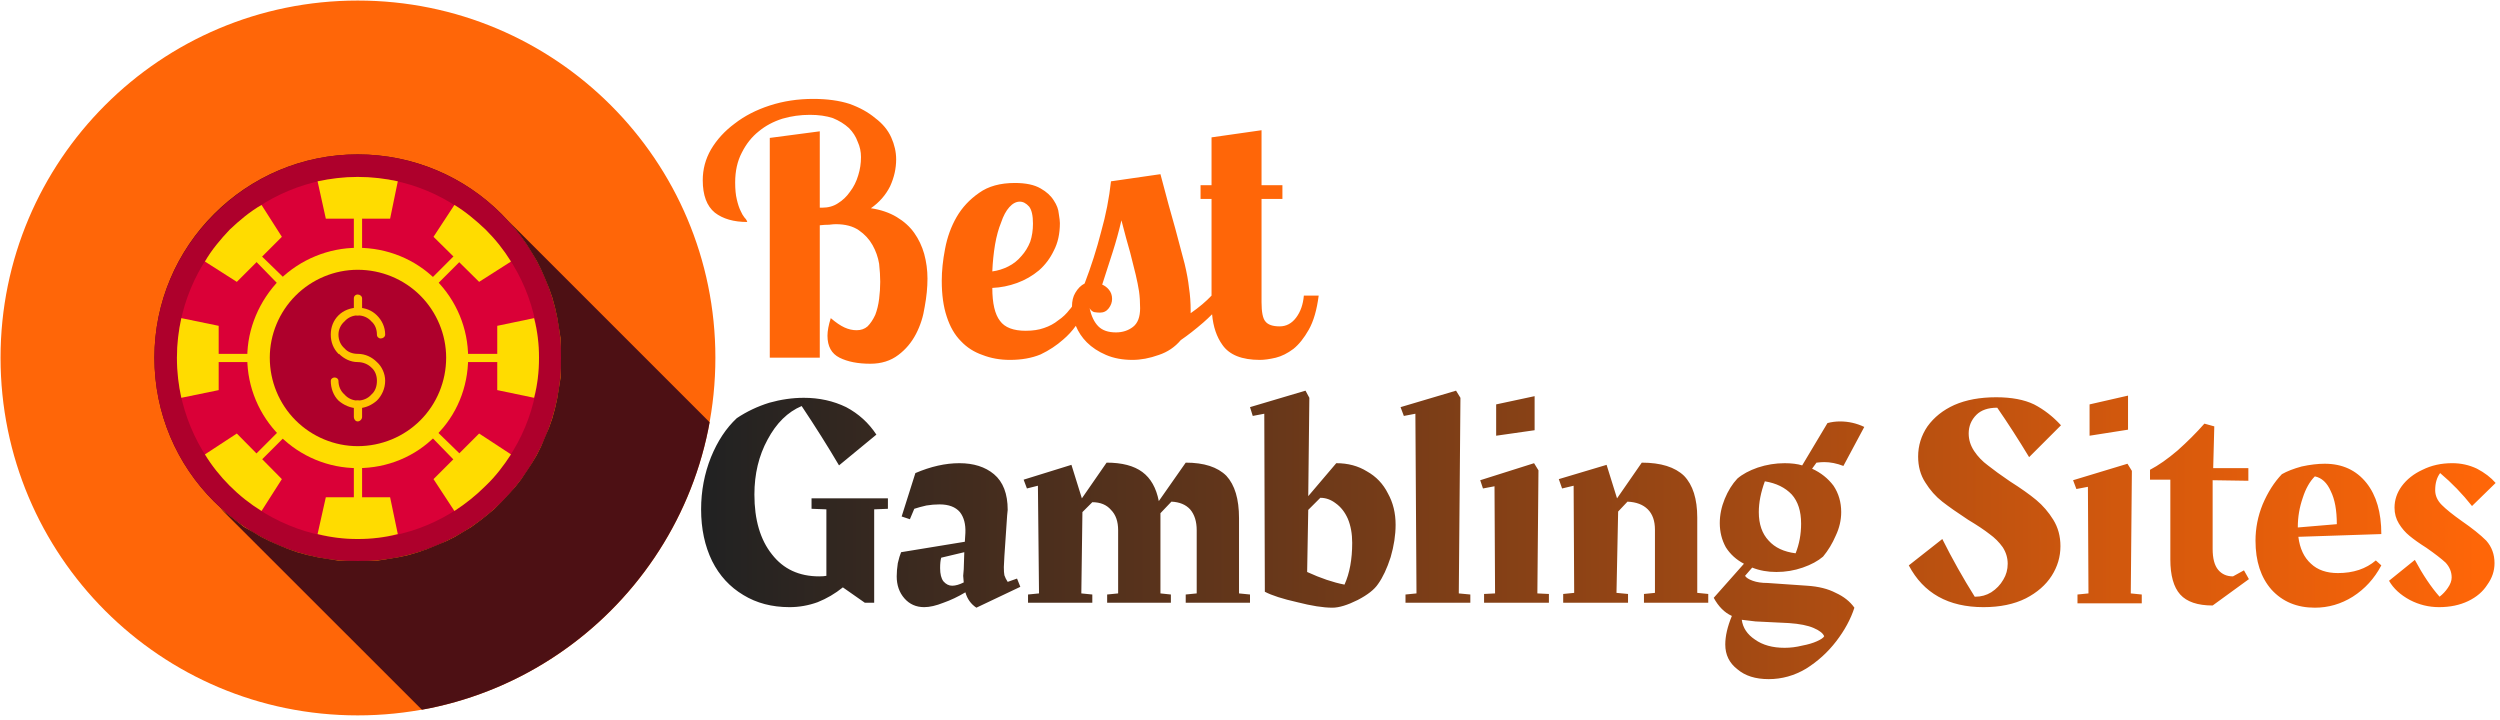
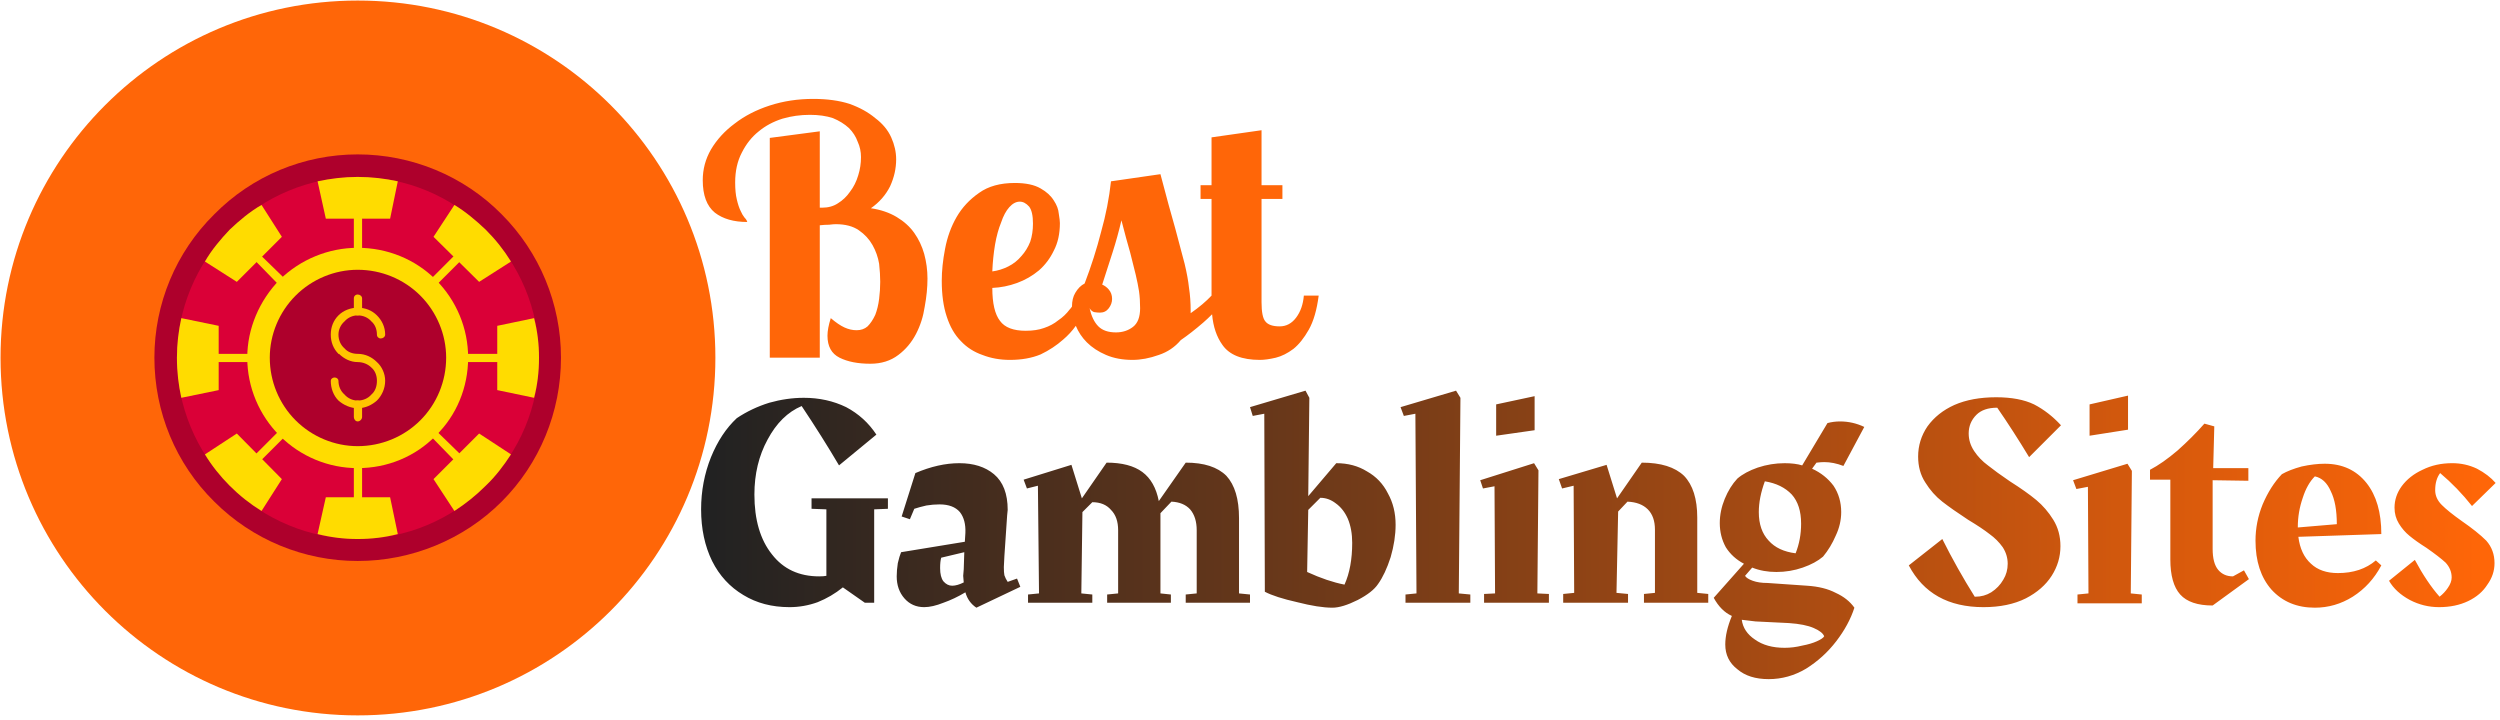
<svg xmlns="http://www.w3.org/2000/svg" version="1.2" viewBox="0 0 455 131" width="455" height="131">
  <title>svgexport-15-svg</title>
  <defs>
    <linearGradient id="g1" x2="1" gradientUnits="userSpaceOnUse" gradientTransform="matrix(326.76,0,0,52.594,127.555,97.303)">
      <stop offset="0" stop-color="#222222" />
      <stop offset="1" stop-color="#ff6608" />
    </linearGradient>
    <clipPath clipPathUnits="userSpaceOnUse" id="cp1">
      <path d="m65.13 0.06c35.92 0 65.08 29.16 65.08 65.08 0 35.92-29.16 65.08-65.08 65.08-35.92 0-65.08-29.16-65.08-65.08 0-35.92 29.16-65.08 65.08-65.08z" />
    </clipPath>
    <clipPath clipPathUnits="userSpaceOnUse" id="cp2">
-       <path d="m65.13 0.06c35.92 0 65.08 29.16 65.08 65.08 0 35.92-29.16 65.08-65.08 65.08-35.92 0-65.08-29.16-65.08-65.08 0-35.92 29.16-65.08 65.08-65.08z" />
-     </clipPath>
+       </clipPath>
  </defs>
  <style>
		.s0 { fill: #ff6608 } 
		.s1 { fill: url(#g1) } 
		.s2 { fill: #4d1014 } 
		.s3 { fill: none } 
		.s4 { fill: #ae002c } 
		.s5 { fill: #da0037 } 
		.s6 { fill: #ffdc00 } 
		.s7 { fill: #ffc600 } 
	</style>
  <path fill-rule="evenodd" class="s0" d="m140.1 25.1l9.1-1.2v13.9h0.4q1.7 0 2.9-0.8 1.3-0.8 2.2-2.1 1-1.3 1.5-3 0.5-1.6 0.5-3.3 0-1.5-0.6-2.8-0.5-1.4-1.6-2.5-1.2-1.1-2.9-1.8-1.8-0.6-4.2-0.6-2.6 0-5 0.7-2.5 0.8-4.3 2.3-1.9 1.5-3.1 3.9-1.2 2.3-1.2 5.4 0 1.9 0.3 3.1 0.3 1.3 0.7 2.1 0.3 0.7 0.7 1.2 0.4 0.4 0.5 0.8-3.7 0-5.9-1.7-2.2-1.8-2.2-5.9 0-3 1.5-5.6 1.6-2.7 4.3-4.7 2.7-2.1 6.4-3.3 3.7-1.2 7.9-1.2 3.8 0 6.6 0.9 2.8 1 4.7 2.6 2 1.5 2.9 3.5 0.9 2 0.9 4 0 2.5-1.1 4.9-1.2 2.4-3.5 4 2.7 0.4 4.7 1.6 2 1.2 3.2 2.9 1.2 1.7 1.8 3.8 0.6 2.2 0.6 4.5 0 2.4-0.5 5.1-0.4 2.7-1.6 5-1.2 2.3-3.2 3.8-2.1 1.6-5.1 1.6-3.4 0-5.6-1.1-2.2-1.1-2.2-4 0-1.3 0.6-3.2 1.4 1.2 2.5 1.7 1.1 0.5 2.2 0.5 1.2 0 2-0.7 0.8-0.8 1.4-2.1 0.5-1.3 0.7-2.9 0.2-1.6 0.2-3.1 0-1.5-0.2-3.3-0.3-1.8-1.2-3.4-0.9-1.6-2.5-2.7-1.6-1.1-4.2-1.1-0.4 0-1.2 0.1-0.8 0-1.7 0.1v24.1h-9.1zm46.6 35.1q1.9 0 3.3-0.5 1.5-0.5 2.6-1.4 1.2-0.8 2.1-2 0.2-0.2 0.4-0.5 0-1.5 0.6-2.5 0.7-1.2 1.7-1.7 1.8-4.7 3-9.4 1.3-4.6 1.8-9.2l9-1.3q1.6 6.1 2.7 9.9 1 3.8 1.7 6.4 0.6 2.5 0.8 4.4 0.3 1.9 0.3 4.2v0.4q2.3-1.6 3.8-3.2v-17.6h-2v-2.5h2v-8.7l9.1-1.3v10h3.8v2.5h-3.8v18.8q0 2.7 0.7 3.5 0.7 0.9 2.6 0.9 1.8 0 3-1.6 1.2-1.6 1.4-4h2.7q-0.5 3.9-1.8 6.2-1.3 2.3-2.8 3.5-1.6 1.2-3.2 1.6-1.7 0.4-2.9 0.4-4.9 0-6.8-2.7-1.6-2.2-1.9-5.6-0.8 0.8-1.6 1.5-2.2 1.9-4.1 3.2-1.6 1.9-4 2.7-2.5 0.9-4.8 0.9-2.7 0-4.8-0.9-2.1-0.9-3.5-2.3-1.3-1.3-2-3 0 0 0 0-1 1.4-2.3 2.5-1.8 1.6-4.1 2.7-2.4 1-5.6 1-2.7 0-5-0.9-2.3-0.8-3.9-2.5-1.7-1.7-2.6-4.5-0.9-2.7-0.9-6.5 0-2.7 0.6-5.8 0.6-3.2 2.1-5.8 1.5-2.6 4.1-4.4 2.5-1.8 6.5-1.8 3 0 4.7 1 1.6 0.9 2.4 2.2 0.8 1.2 0.9 2.4 0.2 1.2 0.2 1.7 0 2.9-1.1 5-1 2.1-2.7 3.6-1.8 1.5-4 2.3-2.2 0.8-4.5 0.9 0 4.2 1.4 6 1.3 1.8 4.7 1.8zm1.3-19.5q0-2.2-0.7-3.1-0.8-0.9-1.7-0.9-1 0-1.9 1-0.9 1-1.5 2.8-0.7 1.7-1.1 4-0.4 2.4-0.5 4.9 1.5-0.2 2.9-0.9 1.4-0.7 2.4-1.9 1-1.1 1.6-2.6 0.5-1.5 0.5-3.3zm14.4 13.7q0 0.9-0.6 1.7-0.6 0.8-1.6 0.8-0.5 0-1.1-0.1-0.5-0.2-0.8-0.7 0.5 2.2 1.6 3.3 1.1 1.1 3.2 1.1 1.8 0 3.1-1 1.3-1 1.3-3.4 0-1.7-0.2-3.1-0.2-1.3-0.6-3-0.4-1.7-1-4-0.7-2.4-1.6-5.9-0.7 3-1.6 5.8-0.9 2.8-1.9 5.9 0.7 0.3 1.2 0.9 0.6 0.7 0.6 1.7z" />
  <path fill-rule="evenodd" class="s1" d="m147.7 90.7h13.9v1.9l-2.5 0.1v17h-1.7l-4-2.8q-2.1 1.7-4.6 2.7-2.5 0.9-5.1 0.9-4.8 0-8.4-2.2-3.7-2.2-5.7-6.2-2-4.1-2-9.4 0-5 1.8-9.5 1.8-4.4 4.7-7.1 2.7-1.8 5.9-2.8 3.2-0.9 6.3-0.9 4.2 0 7.7 1.7 3.4 1.8 5.5 5l-6.8 5.6q-3-5.1-6.8-10.8-3.8 1.6-6.2 6.1-2.4 4.4-2.4 10 0 6.9 3.2 10.9 3.1 4 8.6 4 0.8 0 1.3-0.1v-12.1l-2.7-0.1zm37.4 14.6l0.6 1.5-8 3.8q-1.5-1-2-2.8-2 1.2-4 1.9-2 0.8-3.5 0.8-2.2 0-3.6-1.6-1.4-1.6-1.4-4 0-1.1 0.2-2.4 0.3-1.3 0.6-2l11.6-1.9 0.1-1.6q0.1-2.4-1-3.8-1.2-1.4-3.7-1.4-1.2 0-2.4 0.2-1.3 0.3-2.2 0.6l-0.8 1.9-1.5-0.5 2.5-7.9q4.2-1.8 8-1.8 3.9 0 6.3 2 2.5 2.1 2.5 6.5l-0.1 1-0.5 7.4-0.1 2q0 1 0.1 1.5 0.2 0.6 0.6 1.2zm-11.8 1.3q0.9 0 2.1-0.6l-0.1-1.2 0.1-1.2 0.1-3.1-4.2 1q-0.2 0.7-0.2 1.9 0 1.6 0.6 2.4 0.7 0.8 1.6 0.8zm52.2 1.4l2 0.2v1.5h-11.7v-1.5l2-0.2v-11.5q0-2.4-1.2-3.8-1.2-1.3-3.4-1.4l-2 2.1v14.6l1.9 0.2v1.5h-11.6v-1.5l2-0.2v-11.5q0-2.4-1.3-3.7-1.2-1.4-3.4-1.4l-1.8 1.8-0.2 14.8 2 0.2v1.5h-11.7v-1.5l2-0.2-0.2-19.6-2 0.5-0.6-1.6 8.7-2.7 1.9 6.1 4.5-6.5q4.2 0 6.5 1.7 2.3 1.7 3 5.3l4.9-7q5 0 7.4 2.4 2.3 2.5 2.3 7.7zm17.7-23.7q3.2 0 5.6 1.5 2.5 1.4 3.8 4 1.4 2.5 1.4 5.7 0 2.8-0.9 5.9-1 3.1-2.3 4.9-1 1.5-3.7 2.9-2.8 1.4-4.6 1.4-2.5 0-6.4-1-4-0.9-5.9-1.9l-0.1-32.4-2.1 0.4-0.5-1.6 10.1-3 0.7 1.3-0.2 17.9zm1.5 22.1q1.4-3.1 1.4-7.6 0-2.5-0.8-4.4-0.8-1.8-2.2-2.8-1.3-1-2.8-1l-2.2 2.2-0.2 11.3q3.7 1.7 6.8 2.3zm11.1 3.3v-1.5l2-0.2-0.2-32.7-2.1 0.4-0.6-1.6 10.1-3 0.8 1.3-0.3 35.6 2.1 0.2v1.5zm16.5-30.4v-5.7l7-1.5v6.2zm7.7 6.3l-0.2 22.4 2.1 0.1v1.6h-11.8v-1.6l2-0.1-0.1-19.5-2.1 0.4-0.5-1.5 9.8-3.1zm28.9 22.3l2 0.2v1.6h-11.7v-1.6l2-0.2v-11.5q0-2.4-1.3-3.7-1.3-1.3-3.7-1.4l-1.7 1.8-0.3 14.8 2.1 0.2v1.6h-11.8v-1.6l2-0.2-0.1-19.5-2.1 0.5-0.6-1.7 8.7-2.6 1.9 6.1 4.5-6.5q5.2 0 7.7 2.4 2.4 2.5 2.4 7.6zm20-1.3q3.1 0.2 5.2 1.3 2.2 1 3.4 2.7-1 3.1-3.3 6.1-2.3 3-5.5 5-3.2 1.9-6.8 1.9-3.6 0-5.7-1.8-2.2-1.7-2.2-4.5 0-2.3 1.2-5.2-2-0.9-3.3-3.3l5.5-6.2q-2.1-1.1-3.3-3-1.1-2-1.1-4.4 0-2.2 0.9-4.4 0.9-2.2 2.3-3.7 1.4-1.2 3.7-2 2.4-0.8 4.9-0.8 1.9 0 3.2 0.4l4.6-7.7q1.1-0.3 2.3-0.3 2.3 0 4.4 1l-3.8 7.1q-1.8-0.7-3.5-0.7-0.5 0-1.4 0.1l-0.8 1.1q2.4 1.1 3.9 3.1 1.4 2.1 1.4 4.8 0 2.2-1 4.3-0.9 2.1-2.3 3.8-1.4 1.2-3.7 2-2.3 0.8-4.8 0.8-2.4 0-4.4-0.8l-1.3 1.5q0.3 0.5 1.4 0.9 1.1 0.4 2.7 0.4zm-1.1-11.3q0-3.4-1.7-5.3-1.8-1.9-4.9-2.4-1.1 3-1.1 5.6 0 3.3 1.8 5.2 1.7 1.9 4.9 2.3 1-2.5 1-5.4zm-3 22.6q1.6 0 3.2-0.4 1.6-0.3 2.7-0.8 1.1-0.5 1.3-0.9-0.3-0.8-1.9-1.5-1.6-0.7-4.5-0.9l-6.1-0.3q-1-0.1-2.5-0.3 0.3 2.2 2.4 3.6 2.1 1.5 5.4 1.5zm33.5-39q0 1.7 1 3.2 1 1.5 2.5 2.6 1.5 1.2 4 2.9 3 1.9 4.8 3.4 1.8 1.5 3.1 3.6 1.3 2.1 1.3 4.8 0 2.9-1.6 5.4-1.6 2.5-4.7 4.1-3.2 1.6-7.7 1.6-9.6 0-13.6-7.6l6.1-4.8q2.7 5.4 5.9 10.5h0.1q1.6 0 2.9-0.8 1.4-0.9 2.2-2.3 0.8-1.3 0.8-2.9 0-1.6-0.9-3-1-1.4-2.4-2.4-1.4-1.1-3.9-2.6-2.9-1.9-4.7-3.3-1.8-1.4-3.1-3.5-1.3-2-1.3-4.7 0-3 1.7-5.5 1.8-2.5 4.9-3.9 3.2-1.4 7.6-1.4 4.2 0 6.9 1.3 2.7 1.4 4.9 3.8l-5.8 5.8q-2.9-4.8-5.8-9-2.5 0-3.8 1.3-1.4 1.4-1.4 3.4zm22 0.4v-5.7l7-1.6v6.2zm7.7 6.4l-0.2 22.3 2 0.2v1.6h-11.7v-1.6l2-0.2-0.1-19.4-2.1 0.4-0.6-1.6 9.9-3zm20.4 18.1l0.9 1.6-6.6 4.8q-4.1 0-5.9-2-1.8-2-1.8-6.4v-14.5h-3.7v-1.8q2.3-1.2 5-3.5 2.7-2.4 4.9-4.9l1.8 0.5-0.2 7.6h6.4v2.3l-6.5-0.1v12.5q0 2.6 1 3.8 1 1.2 2.7 1.2zm14.7-19.4q4.8 0 7.6 3.5 2.7 3.4 2.7 9.3l-15.1 0.5q0.4 3.2 2.3 4.9 1.8 1.7 4.9 1.7 4.2 0 6.9-2.3l1 0.9q-1.9 3.6-5.2 5.7-3.2 2-6.9 2-4.9 0-7.9-3.3-2.9-3.3-2.9-8.9 0-3.4 1.3-6.6 1.4-3.3 3.5-5.5 1.4-0.8 3.6-1.4 2.3-0.5 4.2-0.5zm-4.9 11.6l7.1-0.6q0-3.8-1.1-6-1-2.3-2.9-2.7-1.4 1.4-2.2 3.9-0.9 2.6-0.9 5.3zm25-6.8q0 1.5 1.2 2.7 1.2 1.2 3.6 2.9 2.9 2 4.5 3.6 1.5 1.7 1.5 4.1 0 2.1-1.3 3.9-1.2 1.9-3.5 3-2.3 1.1-5.3 1.1-2.8 0-5.3-1.3-2.6-1.4-3.8-3.5l4.7-3.8q2.2 4.1 4.5 6.7 0.9-0.7 1.5-1.6 0.7-1 0.7-1.9 0-1.5-1.1-2.7-1.2-1.1-3.5-2.7-1.9-1.2-3.1-2.2-1.1-0.9-1.9-2.2-0.8-1.3-0.8-2.9 0-2.1 1.3-3.9 1.4-1.9 3.8-3 2.4-1.2 5.4-1.2 2.4 0 4.5 1 2.1 1.1 3.4 2.6l-4.3 4.2q-2.6-3.3-5.8-6-0.9 1.2-0.9 3.1zm-1.7 20.5h-0.1z" />
  <g>
    <path class="s0" d="m65.1 0.1c36 0 65.1 29.1 65.1 65 0 36-29.1 65.1-65.1 65.1-35.9 0-65-29.1-65-65.1 0-35.9 29.1-65 65-65z" />
    <g id="Clip-Path: 1" clip-path="url(#cp1)">
-       <path id="1" class="s2" d="m92.5 40.2l164.3 164.3 1.2 1.3 1.1 1.5 1 1.4 1 1.5 0.9 1.6 0.7 1.5 0.8 1.7 0.7 1.7 0.5 1.7 0.6 1.8 0.4 1.7 0.3 1.9 0.2 1.8 0.1 1.9 0.1 1.9-0.1 1.9-0.1 1.9-0.2 1.8-0.3 1.9-0.4 1.8-0.6 1.7-0.5 1.7-0.7 1.7-0.8 1.6-0.7 1.7-0.9 1.5-1 1.5-1 1.5-1.1 1.4-1.2 1.3-1.2 1.3-1.3 1.2-1.4 1.2-1.3 1.1-1.5 1-1.5 1-1.6 0.9-1.6 0.8-1.6 0.7-1.7 0.7-1.7 0.6-1.7 0.5-1.9 0.4-1.8 0.3-1.8 0.2-1.9 0.2h-1.9-1.9l-1.9-0.2-1.9-0.2-1.8-0.3-1.8-0.4-1.7-0.5-1.7-0.6-1.7-0.7-1.7-0.7-1.5-0.8-1.6-0.9-1.5-1-1.4-1-1.5-1.1-1.3-1.2-164.3-164.2 1.4 1.1 1.4 1.1 1.4 1.1 1.6 0.9 1.5 0.9 1.6 0.8 1.6 0.7 1.7 0.7 1.7 0.6 1.8 0.5 1.8 0.4 1.8 0.3 1.9 0.3 1.8 0.1h1.9 1.9l1.9-0.1 1.9-0.3 1.8-0.3 1.8-0.4 1.7-0.5 1.7-0.6 1.7-0.7 1.7-0.7 1.6-0.8 1.5-0.9 1.5-0.9 1.5-1.1 1.4-1.1 1.3-1.1 1.3-1.3 1.2-1.3 1.2-1.3 1.1-1.4 1-1.5 1-1.5 0.9-1.5 0.8-1.6 0.7-1.7 0.7-1.6 0.6-1.7 0.5-1.8 0.4-1.8 0.3-1.8 0.3-1.9 0.1-1.9v-1.9-1.9l-0.1-1.8-0.3-1.9-0.3-1.8-0.4-1.8-0.5-1.8-0.6-1.7-0.7-1.7-0.7-1.6-0.8-1.6-0.9-1.5-1-1.6-1-1.4-1.1-1.4z" />
-     </g>
+       </g>
    <g id="Clip-Path" clip-path="url(#cp2)">
      <path class="s2" d="m65.1 28.1c20.5 0 37 16.6 37 37 0 20.5-16.5 37-37 37-20.4 0-37-16.5-37-37 0-20.4 16.6-37 37-37z" />
    </g>
    <path fill-rule="evenodd" class="s3" d="m65.1 0.1c36 0 65.1 29.1 65.1 65 0 36-29.1 65.1-65.1 65.1-35.9 0-65-29.1-65-65.1 0-35.9 29.1-65 65-65z" />
    <path class="s4" d="m28.1 65.1c0 9.9 3.9 19.3 10.9 26.2 6.9 6.9 16.3 10.8 26.1 10.8 9.8 0 19.3-3.9 26.2-10.8 6.9-6.9 10.8-16.3 10.8-26.2 0-9.8-3.9-19.2-10.8-26.1-6.9-7-16.4-10.9-26.2-10.9-9.8 0-19.2 3.9-26.1 10.9-7 6.9-10.9 16.3-10.9 26.1z" />
    <path class="s5" d="m32.2 65.1c0 8.8 3.5 17.1 9.6 23.3 6.2 6.2 14.6 9.7 23.3 9.7 8.8 0 17.1-3.5 23.3-9.7 6.2-6.2 9.7-14.5 9.7-23.3 0-8.7-3.5-17.1-9.7-23.2-6.2-6.2-14.5-9.7-23.3-9.7-8.7 0-17.1 3.5-23.3 9.7-6.1 6.1-9.6 14.5-9.6 23.2z" />
    <path class="s6" d="m65.1 32.2c2.5 0 5 0.3 7.3 0.8l-1.4 6.8h-11.7l-1.5-6.8c2.4-0.5 4.8-0.8 7.3-0.8z" />
    <path class="s6" d="m88.4 41.8c1.8 1.8 3.3 3.7 4.6 5.8l-5.8 3.7-8.3-8.2 3.8-5.8c2 1.2 3.9 2.8 5.7 4.5z" />
    <path class="s6" d="m98.1 65.1c0 2.6-0.3 5-0.9 7.3l-6.7-1.4v-11.7l6.7-1.4c0.6 2.3 0.9 4.7 0.9 7.2z" />
    <path class="s6" d="m88.4 88.4c-1.8 1.8-3.7 3.3-5.7 4.6l-3.8-5.8 8.3-8.3 5.8 3.8c-1.3 2-2.8 4-4.6 5.7z" />
    <path class="s6" d="m65.1 98.1c-2.5 0-4.9-0.3-7.3-0.9l1.5-6.7h11.7l1.4 6.7c-2.3 0.6-4.8 0.9-7.3 0.9z" />
    <path class="s6" d="m41.8 88.4c-1.7-1.7-3.3-3.7-4.5-5.7l5.8-3.8 8.2 8.3-3.7 5.8c-2.1-1.3-4-2.8-5.8-4.6z" />
    <path class="s6" d="m32.2 65.1c0-2.5 0.3-4.9 0.8-7.2l6.8 1.4v11.7l-6.8 1.4c-0.5-2.3-0.8-4.7-0.8-7.3z" />
    <path class="s6" d="m41.8 41.8c1.8-1.7 3.7-3.3 5.8-4.5l3.7 5.8-8.2 8.2-5.8-3.7c1.2-2.1 2.8-4 4.5-5.8z" />
    <path class="s6" d="m45 65.1c0 5.4 2.2 10.5 5.9 14.2 3.8 3.8 8.9 5.9 14.2 5.9 5.4 0 10.5-2.1 14.2-5.9 3.8-3.7 5.9-8.8 5.9-14.2 0-5.3-2.1-10.4-5.9-14.2-3.7-3.7-8.8-5.8-14.2-5.8-5.3 0-10.4 2.1-14.2 5.8-3.7 3.8-5.9 8.9-5.9 14.2z" />
    <path class="s6" d="m64.4 39.8c0-0.4 0.3-0.7 0.7-0.7 0.4 0 0.8 0.3 0.8 0.7v5.3c0 0.4-0.4 0.7-0.8 0.7-0.4 0-0.7-0.3-0.7-0.7z" />
    <path class="s6" d="m82.5 46.7c0.3-0.3 0.8-0.3 1.1 0 0.3 0.3 0.3 0.7 0 1l-3.8 3.8c-0.2 0.3-0.7 0.3-1 0-0.3-0.3-0.3-0.8 0-1.1z" />
    <path class="s6" d="m90.5 64.4c0.4 0 0.7 0.3 0.7 0.7 0 0.4-0.3 0.8-0.7 0.8h-5.3c-0.4 0-0.7-0.4-0.7-0.8 0-0.4 0.3-0.7 0.7-0.7z" />
    <path class="s6" d="m83.6 82.5c0.3 0.3 0.3 0.8 0 1.1-0.3 0.3-0.8 0.3-1.1 0l-3.7-3.8c-0.3-0.2-0.3-0.7 0-1 0.3-0.3 0.8-0.3 1 0z" />
    <path class="s6" d="m65.9 90.5c0 0.4-0.4 0.7-0.8 0.7-0.4 0-0.7-0.3-0.7-0.7v-5.3c0-0.4 0.3-0.7 0.7-0.7 0.4 0 0.8 0.3 0.8 0.7z" />
    <path class="s6" d="m47.7 83.6c-0.3 0.3-0.7 0.3-1 0-0.3-0.3-0.3-0.8 0-1.1l3.7-3.7c0.3-0.3 0.8-0.3 1.1 0 0.3 0.3 0.3 0.8 0 1z" />
    <path class="s6" d="m39.8 65.9c-0.4 0-0.7-0.4-0.7-0.8 0-0.4 0.3-0.7 0.7-0.7h5.2c0.5 0 0.8 0.3 0.8 0.7 0 0.4-0.3 0.8-0.8 0.8z" />
    <path class="s6" d="m46.7 47.7c-0.3-0.3-0.3-0.7 0-1 0.3-0.3 0.7-0.3 1 0l3.8 3.7c0.3 0.3 0.3 0.8 0 1.1-0.3 0.3-0.8 0.3-1.1 0z" />
    <path class="s4" d="m49.1 65.1c0 4.3 1.7 8.4 4.7 11.4 3 3 7.1 4.7 11.3 4.7 4.3 0 8.4-1.7 11.4-4.7 3-3 4.7-7.1 4.7-11.4 0-4.2-1.7-8.3-4.7-11.3-3-3-7.1-4.7-11.4-4.7-4.2 0-8.3 1.7-11.3 4.7-3 3-4.7 7.1-4.7 11.3z" />
    <path class="s7" d="m70.1 60.9c0 0.4-0.4 0.7-0.8 0.7-0.4 0-0.7-0.3-0.7-0.7 0-0.9-0.3-1.8-1-2.4-0.6-0.7-1.5-1.1-2.5-1.1-0.9 0-1.8 0.4-2.4 1.1-0.7 0.6-1.1 1.5-1.1 2.4 0 1 0.4 1.9 1.1 2.5 0 0 0 0 0 0 0.6 0.7 1.5 1 2.4 1 1.4 0 2.6 0.6 3.5 1.5 0.9 0.8 1.5 2.1 1.5 3.4 0 1.4-0.6 2.7-1.5 3.6-0.9 0.8-2.1 1.4-3.5 1.4-1.3 0-2.6-0.6-3.5-1.4-0.9-0.9-1.4-2.2-1.4-3.6 0-0.3 0.3-0.6 0.7-0.6 0.4 0 0.7 0.3 0.7 0.6 0 1 0.4 1.9 1.1 2.5 0.6 0.7 1.5 1.1 2.4 1.1 1 0 1.9-0.4 2.5-1.1 0.7-0.6 1-1.5 1-2.5 0-0.9-0.3-1.8-1-2.4-0.6-0.6-1.5-1-2.5-1-1.3 0-2.5-0.6-3.4-1.5q0 0.1-0.1 0c-0.9-0.9-1.4-2.1-1.4-3.5 0-1.4 0.5-2.6 1.4-3.5 0.9-0.9 2.2-1.4 3.5-1.4 1.4 0 2.6 0.5 3.5 1.4 0.9 0.9 1.5 2.1 1.5 3.5z" />
    <path class="s7" d="m65.9 56.7c0 0.4-0.4 0.7-0.8 0.7-0.4 0-0.7-0.3-0.7-0.7v-2.4c0-0.4 0.3-0.7 0.7-0.7 0.4 0 0.8 0.3 0.8 0.7z" />
    <path class="s7" d="m65.9 75.9c0 0.4-0.4 0.8-0.8 0.8-0.4 0-0.7-0.4-0.7-0.8v-2.3c0-0.4 0.3-0.7 0.7-0.7 0.4 0 0.8 0.3 0.8 0.7z" />
  </g>
</svg>